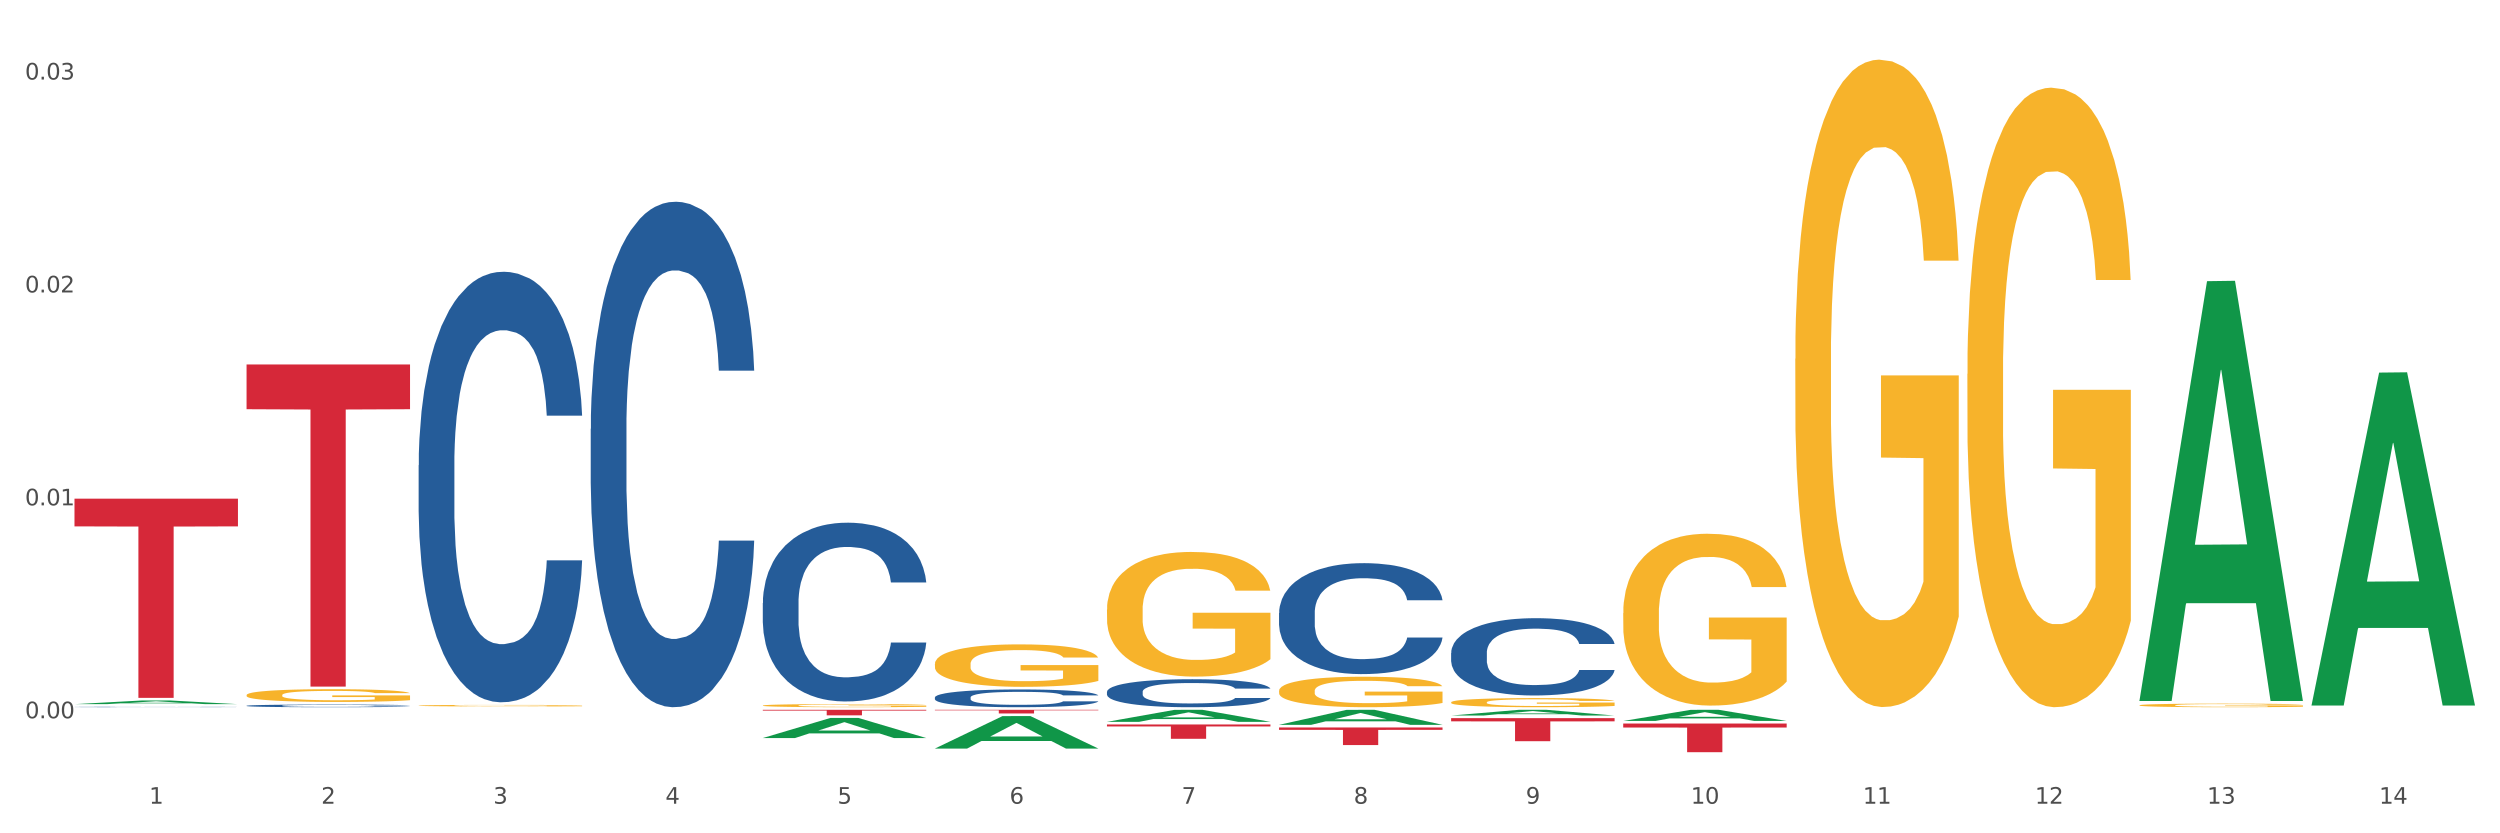
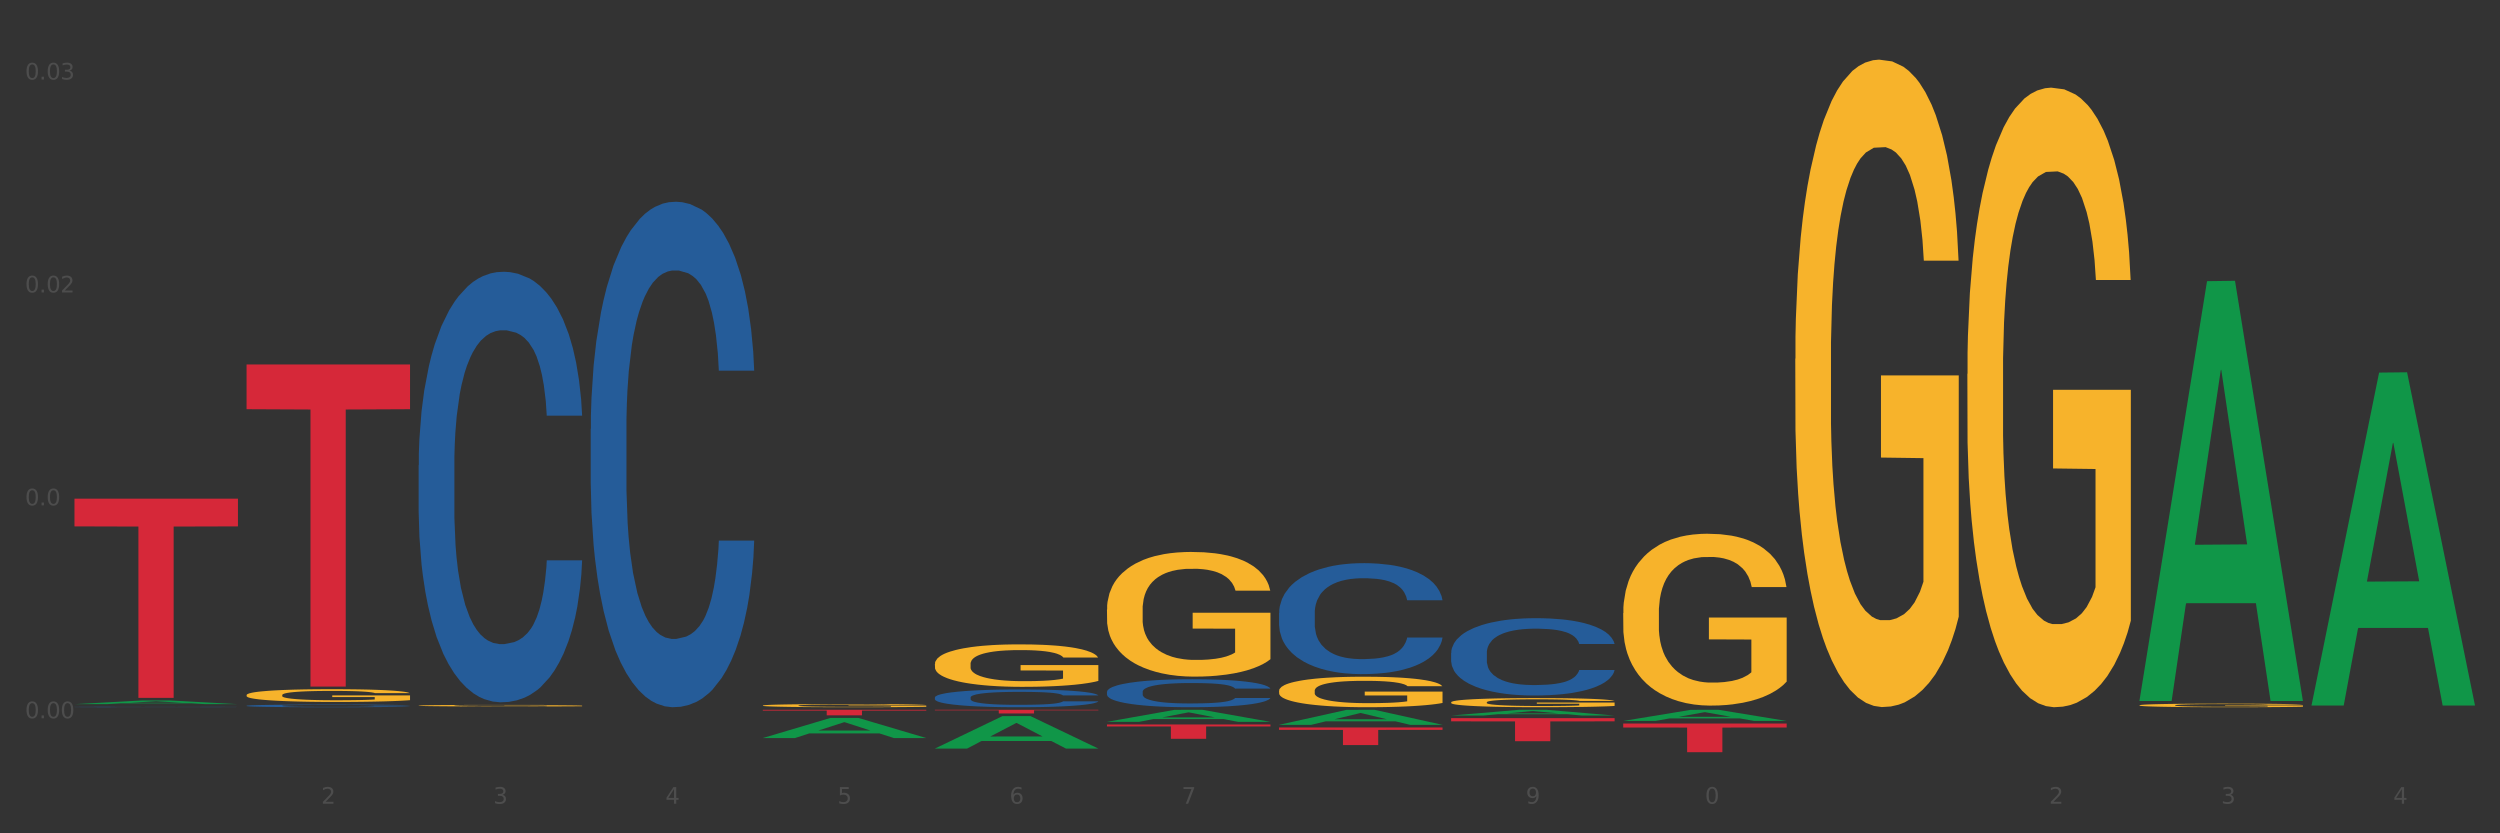
<svg xmlns="http://www.w3.org/2000/svg" xmlns:xlink="http://www.w3.org/1999/xlink" width="1080pt" height="360pt" viewBox="0 0 1080 360" version="1.1">
  <rect x="0" y="0" width="1080" height="360" fill="#333333" stroke="none" />
  <defs>
    <style type="text/css">*{stroke-linejoin: round; stroke-linecap: butt}</style>
  </defs>
  <g id="figure_1">
    <g id="patch_1">
-       <path d="M 0 360  L 1080 360  L 1080 0  L 0 0  z " style="fill: #ffffff; stroke: #ffffff; stroke-linejoin: miter" />
-     </g>
+       </g>
    <g id="axes_1">
      <g id="matplotlib.axis_1">
        <g id="xtick_1">
          <g id="text_1">
            <g style="fill: #4d4d4d" transform="translate(64.432 347.204) scale(0.096 -0.096)">
              <defs>
-                 <path id="DejaVuSans-31" d="M 794 531  L 1825 531  L 1825 4091  L 703 3866  L 703 4441  L 1819 4666  L 2450 4666  L 2450 531  L 3481 531  L 3481 0  L 794 0  L 794 531  z " transform="scale(0.016)" />
-               </defs>
+                 </defs>
              <use xlink:href="#DejaVuSans-31" />
            </g>
          </g>
        </g>
        <g id="xtick_2">
          <g id="text_2">
            <g style="fill: #4d4d4d" transform="translate(138.771 347.204) scale(0.096 -0.096)">
              <defs>
                <path id="DejaVuSans-32" d="M 1228 531  L 3431 531  L 3431 0  L 469 0  L 469 531  Q 828 903 1448 1529  Q 2069 2156 2228 2338  Q 2531 2678 2651 2914  Q 2772 3150 2772 3378  Q 2772 3750 2511 3984  Q 2250 4219 1831 4219  Q 1534 4219 1204 4116  Q 875 4013 500 3803  L 500 4441  Q 881 4594 1212 4672  Q 1544 4750 1819 4750  Q 2544 4750 2975 4387  Q 3406 4025 3406 3419  Q 3406 3131 3298 2873  Q 3191 2616 2906 2266  Q 2828 2175 2409 1742  Q 1991 1309 1228 531  z " transform="scale(0.016)" />
              </defs>
              <use xlink:href="#DejaVuSans-32" />
            </g>
          </g>
        </g>
        <g id="xtick_3">
          <g id="text_3">
            <g style="fill: #4d4d4d" transform="translate(213.109 347.204) scale(0.096 -0.096)">
              <defs>
                <path id="DejaVuSans-33" d="M 2597 2516  Q 3050 2419 3304 2112  Q 3559 1806 3559 1356  Q 3559 666 3084 287  Q 2609 -91 1734 -91  Q 1441 -91 1130 -33  Q 819 25 488 141  L 488 750  Q 750 597 1062 519  Q 1375 441 1716 441  Q 2309 441 2620 675  Q 2931 909 2931 1356  Q 2931 1769 2642 2001  Q 2353 2234 1838 2234  L 1294 2234  L 1294 2753  L 1863 2753  Q 2328 2753 2575 2939  Q 2822 3125 2822 3475  Q 2822 3834 2567 4026  Q 2313 4219 1838 4219  Q 1578 4219 1281 4162  Q 984 4106 628 3988  L 628 4550  Q 988 4650 1302 4700  Q 1616 4750 1894 4750  Q 2613 4750 3031 4423  Q 3450 4097 3450 3541  Q 3450 3153 3228 2886  Q 3006 2619 2597 2516  z " transform="scale(0.016)" />
              </defs>
              <use xlink:href="#DejaVuSans-33" />
            </g>
          </g>
        </g>
        <g id="xtick_4">
          <g id="text_4">
            <g style="fill: #4d4d4d" transform="translate(287.448 347.204) scale(0.096 -0.096)">
              <defs>
                <path id="DejaVuSans-34" d="M 2419 4116  L 825 1625  L 2419 1625  L 2419 4116  z M 2253 4666  L 3047 4666  L 3047 1625  L 3713 1625  L 3713 1100  L 3047 1100  L 3047 0  L 2419 0  L 2419 1100  L 313 1100  L 313 1709  L 2253 4666  z " transform="scale(0.016)" />
              </defs>
              <use xlink:href="#DejaVuSans-34" />
            </g>
          </g>
        </g>
        <g id="xtick_5">
          <g id="text_5">
            <g style="fill: #4d4d4d" transform="translate(361.787 347.204) scale(0.096 -0.096)">
              <defs>
                <path id="DejaVuSans-35" d="M 691 4666  L 3169 4666  L 3169 4134  L 1269 4134  L 1269 2991  Q 1406 3038 1543 3061  Q 1681 3084 1819 3084  Q 2600 3084 3056 2656  Q 3513 2228 3513 1497  Q 3513 744 3044 326  Q 2575 -91 1722 -91  Q 1428 -91 1123 -41  Q 819 9 494 109  L 494 744  Q 775 591 1075 516  Q 1375 441 1709 441  Q 2250 441 2565 725  Q 2881 1009 2881 1497  Q 2881 1984 2565 2268  Q 2250 2553 1709 2553  Q 1456 2553 1204 2497  Q 953 2441 691 2322  L 691 4666  z " transform="scale(0.016)" />
              </defs>
              <use xlink:href="#DejaVuSans-35" />
            </g>
          </g>
        </g>
        <g id="xtick_6">
          <g id="text_6">
            <g style="fill: #4d4d4d" transform="translate(436.125 347.204) scale(0.096 -0.096)">
              <defs>
                <path id="DejaVuSans-36" d="M 2113 2584  Q 1688 2584 1439 2293  Q 1191 2003 1191 1497  Q 1191 994 1439 701  Q 1688 409 2113 409  Q 2538 409 2786 701  Q 3034 994 3034 1497  Q 3034 2003 2786 2293  Q 2538 2584 2113 2584  z M 3366 4563  L 3366 3988  Q 3128 4100 2886 4159  Q 2644 4219 2406 4219  Q 1781 4219 1451 3797  Q 1122 3375 1075 2522  Q 1259 2794 1537 2939  Q 1816 3084 2150 3084  Q 2853 3084 3261 2657  Q 3669 2231 3669 1497  Q 3669 778 3244 343  Q 2819 -91 2113 -91  Q 1303 -91 875 529  Q 447 1150 447 2328  Q 447 3434 972 4092  Q 1497 4750 2381 4750  Q 2619 4750 2861 4703  Q 3103 4656 3366 4563  z " transform="scale(0.016)" />
              </defs>
              <use xlink:href="#DejaVuSans-36" />
            </g>
          </g>
        </g>
        <g id="xtick_7">
          <g id="text_7">
            <g style="fill: #4d4d4d" transform="translate(510.464 347.204) scale(0.096 -0.096)">
              <defs>
                <path id="DejaVuSans-37" d="M 525 4666  L 3525 4666  L 3525 4397  L 1831 0  L 1172 0  L 2766 4134  L 525 4134  L 525 4666  z " transform="scale(0.016)" />
              </defs>
              <use xlink:href="#DejaVuSans-37" />
            </g>
          </g>
        </g>
        <g id="xtick_8">
          <g id="text_8">
            <g style="fill: #4d4d4d" transform="translate(584.803 347.204) scale(0.096 -0.096)">
              <defs>
-                 <path id="DejaVuSans-38" d="M 2034 2216  Q 1584 2216 1326 1975  Q 1069 1734 1069 1313  Q 1069 891 1326 650  Q 1584 409 2034 409  Q 2484 409 2743 651  Q 3003 894 3003 1313  Q 3003 1734 2745 1975  Q 2488 2216 2034 2216  z M 1403 2484  Q 997 2584 770 2862  Q 544 3141 544 3541  Q 544 4100 942 4425  Q 1341 4750 2034 4750  Q 2731 4750 3128 4425  Q 3525 4100 3525 3541  Q 3525 3141 3298 2862  Q 3072 2584 2669 2484  Q 3125 2378 3379 2068  Q 3634 1759 3634 1313  Q 3634 634 3220 271  Q 2806 -91 2034 -91  Q 1263 -91 848 271  Q 434 634 434 1313  Q 434 1759 690 2068  Q 947 2378 1403 2484  z M 1172 3481  Q 1172 3119 1398 2916  Q 1625 2713 2034 2713  Q 2441 2713 2670 2916  Q 2900 3119 2900 3481  Q 2900 3844 2670 4047  Q 2441 4250 2034 4250  Q 1625 4250 1398 4047  Q 1172 3844 1172 3481  z " transform="scale(0.016)" />
-               </defs>
+                 </defs>
              <use xlink:href="#DejaVuSans-38" />
            </g>
          </g>
        </g>
        <g id="xtick_9">
          <g id="text_9">
            <g style="fill: #4d4d4d" transform="translate(659.142 347.204) scale(0.096 -0.096)">
              <defs>
                <path id="DejaVuSans-39" d="M 703 97  L 703 672  Q 941 559 1184 500  Q 1428 441 1663 441  Q 2288 441 2617 861  Q 2947 1281 2994 2138  Q 2813 1869 2534 1725  Q 2256 1581 1919 1581  Q 1219 1581 811 2004  Q 403 2428 403 3163  Q 403 3881 828 4315  Q 1253 4750 1959 4750  Q 2769 4750 3195 4129  Q 3622 3509 3622 2328  Q 3622 1225 3098 567  Q 2575 -91 1691 -91  Q 1453 -91 1209 -44  Q 966 3 703 97  z M 1959 2075  Q 2384 2075 2632 2365  Q 2881 2656 2881 3163  Q 2881 3666 2632 3958  Q 2384 4250 1959 4250  Q 1534 4250 1286 3958  Q 1038 3666 1038 3163  Q 1038 2656 1286 2365  Q 1534 2075 1959 2075  z " transform="scale(0.016)" />
              </defs>
              <use xlink:href="#DejaVuSans-39" />
            </g>
          </g>
        </g>
        <g id="xtick_10">
          <g id="text_10">
            <g style="fill: #4d4d4d" transform="translate(730.426 347.204) scale(0.096 -0.096)">
              <defs>
                <path id="DejaVuSans-30" d="M 2034 4250  Q 1547 4250 1301 3770  Q 1056 3291 1056 2328  Q 1056 1369 1301 889  Q 1547 409 2034 409  Q 2525 409 2770 889  Q 3016 1369 3016 2328  Q 3016 3291 2770 3770  Q 2525 4250 2034 4250  z M 2034 4750  Q 2819 4750 3233 4129  Q 3647 3509 3647 2328  Q 3647 1150 3233 529  Q 2819 -91 2034 -91  Q 1250 -91 836 529  Q 422 1150 422 2328  Q 422 3509 836 4129  Q 1250 4750 2034 4750  z " transform="scale(0.016)" />
              </defs>
              <use xlink:href="#DejaVuSans-31" />
              <use xlink:href="#DejaVuSans-30" transform="translate(63.623 0)" />
            </g>
          </g>
        </g>
        <g id="xtick_11">
          <g id="text_11">
            <g style="fill: #4d4d4d" transform="translate(804.765 347.204) scale(0.096 -0.096)">
              <use xlink:href="#DejaVuSans-31" />
              <use xlink:href="#DejaVuSans-31" transform="translate(63.623 0)" />
            </g>
          </g>
        </g>
        <g id="xtick_12">
          <g id="text_12">
            <g style="fill: #4d4d4d" transform="translate(879.104 347.204) scale(0.096 -0.096)">
              <use xlink:href="#DejaVuSans-31" />
              <use xlink:href="#DejaVuSans-32" transform="translate(63.623 0)" />
            </g>
          </g>
        </g>
        <g id="xtick_13">
          <g id="text_13">
            <g style="fill: #4d4d4d" transform="translate(953.442 347.204) scale(0.096 -0.096)">
              <use xlink:href="#DejaVuSans-31" />
              <use xlink:href="#DejaVuSans-33" transform="translate(63.623 0)" />
            </g>
          </g>
        </g>
        <g id="xtick_14">
          <g id="text_14">
            <g style="fill: #4d4d4d" transform="translate(1027.781 347.204) scale(0.096 -0.096)">
              <use xlink:href="#DejaVuSans-31" />
              <use xlink:href="#DejaVuSans-34" transform="translate(63.623 0)" />
            </g>
          </g>
        </g>
        <g id="xtick_15" />
        <g id="xtick_16" />
        <g id="xtick_17" />
        <g id="xtick_18" />
        <g id="xtick_19" />
        <g id="xtick_20" />
        <g id="xtick_21" />
        <g id="xtick_22" />
        <g id="xtick_23" />
        <g id="xtick_24" />
        <g id="xtick_25" />
        <g id="xtick_26" />
        <g id="xtick_27" />
      </g>
      <g id="matplotlib.axis_2">
        <g id="ytick_1">
          <g id="text_15">
            <g style="fill: #4d4d4d" transform="translate(10.8 310.292) scale(0.096 -0.096)">
              <defs>
                <path id="DejaVuSans-2e" d="M 684 794  L 1344 794  L 1344 0  L 684 0  L 684 794  z " transform="scale(0.016)" />
              </defs>
              <use xlink:href="#DejaVuSans-30" />
              <use xlink:href="#DejaVuSans-2e" transform="translate(63.623 0)" />
              <use xlink:href="#DejaVuSans-30" transform="translate(95.41 0)" />
              <use xlink:href="#DejaVuSans-30" transform="translate(159.033 0)" />
            </g>
          </g>
        </g>
        <g id="ytick_2">
          <g id="text_16">
            <g style="fill: #4d4d4d" transform="translate(10.8 218.316) scale(0.096 -0.096)">
              <use xlink:href="#DejaVuSans-30" />
              <use xlink:href="#DejaVuSans-2e" transform="translate(63.623 0)" />
              <use xlink:href="#DejaVuSans-30" transform="translate(95.41 0)" />
              <use xlink:href="#DejaVuSans-31" transform="translate(159.033 0)" />
            </g>
          </g>
        </g>
        <g id="ytick_3">
          <g id="text_17">
            <g style="fill: #4d4d4d" transform="translate(10.8 126.34) scale(0.096 -0.096)">
              <use xlink:href="#DejaVuSans-30" />
              <use xlink:href="#DejaVuSans-2e" transform="translate(63.623 0)" />
              <use xlink:href="#DejaVuSans-30" transform="translate(95.41 0)" />
              <use xlink:href="#DejaVuSans-32" transform="translate(159.033 0)" />
            </g>
          </g>
        </g>
        <g id="ytick_4">
          <g id="text_18">
            <g style="fill: #4d4d4d" transform="translate(10.8 34.364) scale(0.096 -0.096)">
              <use xlink:href="#DejaVuSans-30" />
              <use xlink:href="#DejaVuSans-2e" transform="translate(63.623 0)" />
              <use xlink:href="#DejaVuSans-30" transform="translate(95.41 0)" />
              <use xlink:href="#DejaVuSans-33" transform="translate(159.033 0)" />
            </g>
          </g>
        </g>
        <g id="ytick_5" />
        <g id="ytick_6" />
        <g id="ytick_7" />
      </g>
      <g id="PolyCollection_1">
        <path d="M 32.175 304.196  L 32.248 304.195  L 61.37 302.6  L 73.456 302.598  L 102.797 304.199  L 88.818 304.199  L 82.484 303.826  L 52.415 303.826  L 52.197 303.832  L 46.081 304.199  L 32.175 304.199  L 32.175 304.196  L 56.201 303.604  L 78.698 303.602  L 67.559 302.94  L 67.413 302.937  L 67.267 302.941  L 56.128 303.602  L 56.201 303.604  L 32.175 304.196  z " clip-path="url(#p09cb662740)" style="fill: #109648" />
        <path d="M 552.546 314.253  L 623.168 314.253  L 623.168 315.31  L 595.388 315.317  L 595.388 321.859  L 580.159 321.859  L 580.159 315.317  L 552.546 315.31  L 552.546 314.26  L 552.546 314.253  z " clip-path="url(#p09cb662740)" style="fill: #d62839" />
        <path d="M 478.207 312.961  L 548.829 312.961  L 548.829 313.823  L 521.049 313.829  L 521.049 319.166  L 505.82 319.166  L 505.82 313.829  L 478.207 313.823  L 478.207 312.967  L 478.207 312.961  z " clip-path="url(#p09cb662740)" style="fill: #d62839" />
        <path d="M 403.869 306.644  L 474.49 306.644  L 474.49 306.864  L 446.71 306.865  L 446.71 308.223  L 431.481 308.223  L 431.481 306.865  L 403.869 306.864  L 403.869 306.646  L 403.869 306.644  z " clip-path="url(#p09cb662740)" style="fill: #d62839" />
        <path d="M 329.53 306.644  L 400.152 306.644  L 400.152 306.975  L 372.371 306.977  L 372.371 309.02  L 357.143 309.02  L 357.143 306.977  L 329.53 306.975  L 329.53 306.647  L 329.53 306.644  z " clip-path="url(#p09cb662740)" style="fill: #d62839" />
        <path d="M 106.514 157.438  L 177.135 157.438  L 177.135 176.778  L 149.355 176.909  L 149.355 296.611  L 134.126 296.611  L 134.126 176.909  L 106.514 176.778  L 106.514 157.568  L 106.514 157.438  z " clip-path="url(#p09cb662740)" style="fill: #d62839" />
        <path d="M 32.175 215.438  L 102.797 215.438  L 102.797 227.394  L 75.017 227.475  L 75.017 301.475  L 59.788 301.475  L 59.788 227.475  L 32.175 227.394  L 32.175 215.518  L 32.175 215.438  z " clip-path="url(#p09cb662740)" style="fill: #d62839" />
        <path d="M 106.514 304.885  L 106.597 304.884  L 106.597 304.855  L 106.848 304.815  L 107.766 304.741  L 108.935 304.685  L 110.938 304.62  L 112.023 304.592  L 113.442 304.562  L 116.364 304.512  L 119.703 304.47  L 122.04 304.447  L 123.794 304.432  L 127.717 304.406  L 129.971 304.394  L 132.308 304.385  L 134.312 304.378  L 137.651 304.371  L 140.322 304.368  L 143.411 304.367  L 145.998 304.368  L 149.421 304.372  L 154.43 304.385  L 156.35 304.392  L 158.937 304.405  L 161.609 304.422  L 163.779 304.439  L 166.283 304.463  L 168.871 304.494  L 171.376 304.534  L 173.129 304.571  L 174.548 304.61  L 175.8 304.658  L 176.718 304.709  L 177.135 304.753  L 161.859 304.753  L 161.442 304.714  L 160.607 304.671  L 159.772 304.643  L 158.854 304.62  L 157.435 304.593  L 156.183 304.577  L 154.096 304.557  L 152.176 304.544  L 150.59 304.537  L 148.67 304.53  L 144.579 304.524  L 141.658 304.524  L 139.821 304.526  L 137.567 304.531  L 135.647 304.539  L 133.393 304.551  L 131.64 304.565  L 129.887 304.583  L 128.886 304.596  L 127.383 304.619  L 126.381 304.638  L 125.046 304.67  L 124.294 304.694  L 122.959 304.754  L 122.374 304.798  L 122.124 304.828  L 121.957 304.862  L 121.957 305.027  L 122.458 305.1  L 122.875 305.132  L 123.543 305.168  L 124.795 305.214  L 126.632 305.259  L 128.552 305.292  L 130.138 305.312  L 131.64 305.327  L 133.143 305.338  L 134.979 305.349  L 136.482 305.355  L 138.736 305.362  L 141.407 305.365  L 143.494 305.365  L 147.751 305.36  L 149.671 305.354  L 151.508 305.347  L 153.511 305.335  L 155.097 305.323  L 156.016 305.313  L 157.518 305.293  L 158.687 305.272  L 159.689 305.248  L 160.357 305.227  L 161.108 305.195  L 161.692 305.159  L 161.859 305.14  L 177.135 305.14  L 176.802 305.178  L 176.217 305.215  L 175.049 305.265  L 174.13 305.293  L 172.711 305.328  L 171.209 305.357  L 169.122 305.39  L 167.202 305.414  L 165.198 305.435  L 163.028 305.454  L 159.104 305.481  L 157.685 305.488  L 154.68 305.501  L 152.343 305.508  L 148.92 305.516  L 145.414 305.52  L 141.741 305.521  L 138.486 305.519  L 134.896 305.512  L 132.642 305.506  L 130.138 305.497  L 127.216 305.482  L 124.461 305.464  L 121.874 305.443  L 119.453 305.419  L 117.199 305.391  L 114.277 305.346  L 112.107 305.302  L 110.521 305.261  L 109.435 305.226  L 108.35 305.181  L 107.766 305.151  L 106.848 305.077  L 106.514 305.009  L 106.514 304.885  z " clip-path="url(#p09cb662740)" style="fill: #255c99" />
        <path d="M 924.24 304.685  L 924.323 304.684  L 924.323 304.633  L 924.49 304.589  L 925.323 304.482  L 926.574 304.395  L 927.491 304.348  L 928.408 304.309  L 929.492 304.271  L 930.826 304.231  L 933.244 304.173  L 934.745 304.143  L 936.58 304.112  L 939.915 304.067  L 942.333 304.041  L 944.834 304.02  L 948.92 303.995  L 951.588 303.983  L 954.423 303.975  L 957.841 303.969  L 960.426 303.968  L 966.096 303.972  L 970.932 303.985  L 973.266 303.995  L 976.268 304.012  L 977.852 304.023  L 980.437 304.046  L 983.105 304.075  L 984.939 304.101  L 987.691 304.149  L 989.775 304.197  L 991.693 304.257  L 992.693 304.298  L 993.444 304.336  L 994.111 304.38  L 994.778 304.45  L 979.77 304.45  L 979.186 304.4  L 978.269 304.353  L 976.935 304.308  L 975.768 304.28  L 973.766 304.244  L 971.932 304.221  L 970.014 304.204  L 967.68 304.19  L 965.845 304.183  L 963.261 304.177  L 958.175 304.179  L 954.756 304.19  L 952.422 304.204  L 950.921 304.217  L 949.587 304.231  L 948.086 304.251  L 946.335 304.281  L 945.084 304.308  L 943.834 304.342  L 942.833 304.376  L 941.916 304.416  L 941.165 304.458  L 940.582 304.502  L 940.081 304.556  L 939.665 304.646  L 939.665 304.84  L 939.831 304.884  L 940.248 304.942  L 940.749 304.986  L 941.582 305.039  L 942.333 305.074  L 943.75 305.125  L 945.334 305.168  L 946.585 305.195  L 947.836 305.217  L 950.004 305.248  L 952.422 305.274  L 954.506 305.29  L 957.341 305.304  L 959.259 305.309  L 960.926 305.312  L 965.012 305.312  L 967.93 305.308  L 971.182 305.298  L 973.683 305.285  L 975.768 305.27  L 978.102 305.244  L 979.603 305.22  L 979.603 304.924  L 961.26 304.922  L 961.26 304.725  L 994.861 304.725  L 994.861 305.304  L 993.444 305.334  L 991.86 305.361  L 990.192 305.385  L 987.691 305.414  L 984.689 305.443  L 982.021 305.463  L 979.186 305.48  L 975.851 305.495  L 971.515 305.509  L 968.847 305.515  L 965.512 305.519  L 961.593 305.521  L 958.175 305.518  L 954.84 305.511  L 951.338 305.498  L 947.919 305.48  L 945.334 305.461  L 942.75 305.439  L 939.998 305.409  L 937.83 305.38  L 936.163 305.355  L 934.328 305.322  L 932.327 305.28  L 930.826 305.241  L 929.492 305.202  L 928.075 305.151  L 927.074 305.107  L 926.074 305.051  L 925.49 305.01  L 924.823 304.946  L 924.323 304.857  L 924.24 304.685  z " clip-path="url(#p09cb662740)" style="fill: #f7b32b" />
        <path d="M 849.901 161.547  L 849.984 161.302  L 849.984 152.503  L 850.151 144.925  L 850.985 126.592  L 852.235 111.437  L 853.153 103.371  L 854.07 96.771  L 855.154 90.171  L 856.488 83.327  L 858.906 73.305  L 860.407 68.172  L 862.241 62.794  L 865.576 54.972  L 867.994 50.572  L 870.495 46.906  L 874.581 42.506  L 877.249 40.55  L 880.084 39.084  L 883.502 38.106  L 886.087 37.861  L 891.757 38.595  L 896.593 40.795  L 898.927 42.506  L 901.929 45.439  L 903.513 47.394  L 906.098 51.305  L 908.766 56.439  L 910.601 60.839  L 913.352 69.149  L 915.436 77.46  L 917.354 87.727  L 918.355 94.815  L 919.105 101.415  L 919.772 108.993  L 920.439 120.97  L 905.431 120.97  L 904.847 112.415  L 903.93 104.348  L 902.596 96.526  L 901.429 91.638  L 899.428 85.527  L 897.593 81.616  L 895.676 78.682  L 893.341 76.238  L 891.507 75.016  L 888.922 74.038  L 883.836 74.283  L 880.417 76.238  L 878.083 78.682  L 876.582 80.882  L 875.248 83.327  L 873.747 86.749  L 871.996 91.882  L 870.745 96.526  L 869.495 102.393  L 868.494 108.259  L 867.577 115.104  L 866.827 122.437  L 866.243 130.014  L 865.743 139.303  L 865.326 154.703  L 865.326 188.191  L 865.493 195.768  L 865.91 205.79  L 866.41 213.368  L 867.244 222.412  L 867.994 228.523  L 869.411 237.323  L 870.996 244.656  L 872.246 249.3  L 873.497 253.211  L 875.665 258.589  L 878.083 262.989  L 880.167 265.677  L 883.002 268.122  L 884.92 269.1  L 886.587 269.588  L 890.673 269.588  L 893.591 268.855  L 896.843 267.144  L 899.344 264.944  L 901.429 262.255  L 903.763 257.855  L 905.264 253.7  L 905.264 202.612  L 886.921 202.368  L 886.921 168.391  L 920.523 168.391  L 920.523 268.122  L 919.105 273.255  L 917.521 277.899  L 915.853 282.055  L 913.352 287.188  L 910.35 292.077  L 907.682 295.499  L 904.847 298.432  L 901.512 301.121  L 897.177 303.565  L 894.508 304.543  L 891.173 305.276  L 887.254 305.521  L 883.836 305.032  L 880.501 303.81  L 876.999 301.61  L 873.58 298.432  L 870.996 295.254  L 868.411 291.343  L 865.659 286.21  L 863.492 281.321  L 861.824 276.922  L 859.99 271.299  L 857.989 263.966  L 856.488 257.367  L 855.154 250.522  L 853.736 241.723  L 852.736 234.145  L 851.735 224.612  L 851.151 217.523  L 850.484 206.523  L 849.984 191.124  L 849.901 161.547  z " clip-path="url(#p09cb662740)" style="fill: #f7b32b" />
        <path d="M 775.562 155.007  L 775.645 154.751  L 775.645 145.556  L 775.812 137.637  L 776.646 118.48  L 777.897 102.644  L 778.814 94.214  L 779.731 87.318  L 780.815 80.421  L 782.149 73.269  L 784.567 62.797  L 786.068 57.433  L 787.902 51.813  L 791.237 43.64  L 793.655 39.042  L 796.157 35.21  L 800.242 30.613  L 802.91 28.569  L 805.745 27.037  L 809.164 26.015  L 811.748 25.759  L 817.418 26.526  L 822.254 28.825  L 824.589 30.613  L 827.59 33.678  L 829.175 35.721  L 831.759 39.808  L 834.427 45.172  L 836.262 49.77  L 839.013 58.454  L 841.098 67.139  L 843.015 77.867  L 844.016 85.274  L 844.766 92.171  L 845.433 100.089  L 846.1 112.605  L 831.092 112.605  L 830.509 103.665  L 829.592 95.236  L 828.257 87.062  L 827.09 81.954  L 825.089 75.568  L 823.255 71.481  L 821.337 68.416  L 819.002 65.862  L 817.168 64.585  L 814.583 63.563  L 809.497 63.818  L 806.079 65.862  L 803.744 68.416  L 802.243 70.715  L 800.909 73.269  L 799.408 76.845  L 797.657 82.209  L 796.407 87.062  L 795.156 93.193  L 794.156 99.323  L 793.238 106.475  L 792.488 114.138  L 791.904 122.056  L 791.404 131.763  L 790.987 147.855  L 790.987 182.848  L 791.154 190.767  L 791.571 201.239  L 792.071 209.158  L 792.905 218.608  L 793.655 224.994  L 795.073 234.19  L 796.657 241.852  L 797.908 246.706  L 799.158 250.793  L 801.326 256.412  L 803.744 261.01  L 805.829 263.819  L 808.663 266.374  L 810.581 267.395  L 812.249 267.906  L 816.334 267.906  L 819.253 267.14  L 822.504 265.352  L 825.006 263.053  L 827.09 260.243  L 829.425 255.646  L 830.926 251.303  L 830.926 197.919  L 812.582 197.663  L 812.582 162.159  L 846.184 162.159  L 846.184 266.374  L 844.766 271.738  L 843.182 276.591  L 841.515 280.933  L 839.013 286.297  L 836.012 291.406  L 833.344 294.982  L 830.509 298.047  L 827.174 300.857  L 822.838 303.411  L 820.17 304.433  L 816.835 305.199  L 812.916 305.454  L 809.497 304.943  L 806.162 303.666  L 802.66 301.367  L 799.242 298.047  L 796.657 294.726  L 794.072 290.639  L 791.321 285.275  L 789.153 280.167  L 787.485 275.569  L 785.651 269.694  L 783.65 262.031  L 782.149 255.135  L 780.815 247.983  L 779.398 238.787  L 778.397 230.869  L 777.396 220.907  L 776.813 213.5  L 776.146 202.006  L 775.645 185.914  L 775.562 155.007  z " clip-path="url(#p09cb662740)" style="fill: #f7b32b" />
        <path d="M 701.223 264.883  L 701.307 264.815  L 701.307 262.374  L 701.474 260.272  L 702.307 255.187  L 703.558 250.983  L 704.475 248.745  L 705.392 246.914  L 706.476 245.083  L 707.81 243.185  L 710.228 240.405  L 711.729 238.981  L 713.563 237.489  L 716.899 235.319  L 719.317 234.099  L 721.818 233.082  L 725.903 231.861  L 728.572 231.319  L 731.406 230.912  L 734.825 230.64  L 737.41 230.573  L 743.08 230.776  L 747.915 231.386  L 750.25 231.861  L 753.252 232.675  L 754.836 233.217  L 757.421 234.302  L 760.089 235.726  L 761.923 236.947  L 764.675 239.252  L 766.759 241.557  L 768.677 244.405  L 769.677 246.372  L 770.428 248.203  L 771.095 250.305  L 771.762 253.627  L 756.754 253.627  L 756.17 251.254  L 755.253 249.016  L 753.919 246.846  L 752.751 245.49  L 750.75 243.795  L 748.916 242.71  L 746.998 241.896  L 744.664 241.218  L 742.829 240.879  L 740.245 240.608  L 735.159 240.676  L 731.74 241.218  L 729.405 241.896  L 727.905 242.507  L 726.571 243.185  L 725.07 244.134  L 723.319 245.558  L 722.068 246.846  L 720.817 248.474  L 719.817 250.101  L 718.9 252  L 718.149 254.034  L 717.566 256.136  L 717.065 258.713  L 716.648 262.984  L 716.648 272.274  L 716.815 274.376  L 717.232 277.156  L 717.732 279.258  L 718.566 281.767  L 719.317 283.462  L 720.734 285.903  L 722.318 287.937  L 723.569 289.226  L 724.82 290.311  L 726.987 291.802  L 729.405 293.023  L 731.49 293.769  L 734.325 294.447  L 736.242 294.718  L 737.91 294.854  L 741.996 294.854  L 744.914 294.65  L 748.166 294.176  L 750.667 293.565  L 752.751 292.82  L 755.086 291.599  L 756.587 290.446  L 756.587 276.275  L 738.244 276.207  L 738.244 266.782  L 771.845 266.782  L 771.845 294.447  L 770.428 295.871  L 768.844 297.159  L 767.176 298.312  L 764.675 299.736  L 761.673 301.092  L 759.005 302.041  L 756.17 302.855  L 752.835 303.601  L 748.499 304.279  L 745.831 304.55  L 742.496 304.754  L 738.577 304.821  L 735.159 304.686  L 731.823 304.347  L 728.321 303.737  L 724.903 302.855  L 722.318 301.974  L 719.733 300.889  L 716.982 299.465  L 714.814 298.109  L 713.147 296.888  L 711.312 295.328  L 709.311 293.294  L 707.81 291.463  L 706.476 289.565  L 705.059 287.124  L 704.058 285.022  L 703.058 282.377  L 702.474 280.411  L 701.807 277.36  L 701.307 273.088  L 701.223 264.883  z " clip-path="url(#p09cb662740)" style="fill: #f7b32b" />
        <path d="M 626.885 303.398  L 626.968 303.395  L 626.968 303.265  L 627.135 303.153  L 627.969 302.883  L 629.219 302.66  L 630.136 302.541  L 631.054 302.443  L 632.138 302.346  L 633.472 302.245  L 635.89 302.098  L 637.39 302.022  L 639.225 301.943  L 642.56 301.827  L 644.978 301.762  L 647.479 301.708  L 651.565 301.644  L 654.233 301.615  L 657.068 301.593  L 660.486 301.579  L 663.071 301.575  L 668.741 301.586  L 673.577 301.618  L 675.911 301.644  L 678.913 301.687  L 680.497 301.716  L 683.082 301.773  L 685.75 301.849  L 687.584 301.914  L 690.336 302.036  L 692.42 302.159  L 694.338 302.31  L 695.339 302.415  L 696.089 302.512  L 696.756 302.624  L 697.423 302.8  L 682.415 302.8  L 681.831 302.674  L 680.914 302.555  L 679.58 302.44  L 678.413 302.368  L 676.412 302.278  L 674.577 302.22  L 672.66 302.177  L 670.325 302.141  L 668.491 302.123  L 665.906 302.108  L 660.82 302.112  L 657.401 302.141  L 655.067 302.177  L 653.566 302.209  L 652.232 302.245  L 650.731 302.296  L 648.98 302.371  L 647.729 302.44  L 646.479 302.526  L 645.478 302.613  L 644.561 302.714  L 643.811 302.822  L 643.227 302.934  L 642.727 303.07  L 642.31 303.297  L 642.31 303.791  L 642.476 303.903  L 642.893 304.051  L 643.394 304.162  L 644.227 304.296  L 644.978 304.386  L 646.395 304.515  L 647.979 304.624  L 649.23 304.692  L 650.481 304.75  L 652.649 304.829  L 655.067 304.894  L 657.151 304.933  L 659.986 304.969  L 661.904 304.984  L 663.571 304.991  L 667.657 304.991  L 670.575 304.98  L 673.827 304.955  L 676.328 304.923  L 678.413 304.883  L 680.747 304.818  L 682.248 304.757  L 682.248 304.004  L 663.905 304  L 663.905 303.499  L 697.506 303.499  L 697.506 304.969  L 696.089 305.045  L 694.505 305.114  L 692.837 305.175  L 690.336 305.251  L 687.334 305.323  L 684.666 305.373  L 681.831 305.416  L 678.496 305.456  L 674.16 305.492  L 671.492 305.506  L 668.157 305.517  L 664.238 305.521  L 660.82 305.514  L 657.485 305.496  L 653.983 305.463  L 650.564 305.416  L 647.979 305.369  L 645.395 305.312  L 642.643 305.236  L 640.475 305.164  L 638.808 305.099  L 636.974 305.016  L 634.972 304.908  L 633.472 304.811  L 632.138 304.71  L 630.72 304.58  L 629.72 304.469  L 628.719 304.328  L 628.135 304.224  L 627.468 304.061  L 626.968 303.834  L 626.885 303.398  z " clip-path="url(#p09cb662740)" style="fill: #f7b32b" />
        <path d="M 552.546 298.431  L 552.629 298.419  L 552.629 297.986  L 552.796 297.612  L 553.63 296.71  L 554.881 295.963  L 555.798 295.566  L 556.715 295.241  L 557.799 294.916  L 559.133 294.579  L 561.551 294.086  L 563.052 293.833  L 564.886 293.568  L 568.221 293.183  L 570.639 292.966  L 573.141 292.786  L 577.226 292.569  L 579.894 292.473  L 582.729 292.4  L 586.148 292.352  L 588.732 292.34  L 594.402 292.376  L 599.238 292.485  L 601.573 292.569  L 604.574 292.713  L 606.158 292.81  L 608.743 293.002  L 611.411 293.255  L 613.246 293.472  L 615.997 293.881  L 618.082 294.29  L 619.999 294.796  L 621 295.145  L 621.75 295.47  L 622.417 295.843  L 623.084 296.433  L 608.076 296.433  L 607.493 296.011  L 606.575 295.614  L 605.241 295.229  L 604.074 294.988  L 602.073 294.687  L 600.239 294.495  L 598.321 294.35  L 595.986 294.23  L 594.152 294.17  L 591.567 294.122  L 586.481 294.134  L 583.063 294.23  L 580.728 294.35  L 579.227 294.459  L 577.893 294.579  L 576.392 294.748  L 574.641 295  L 573.391 295.229  L 572.14 295.518  L 571.139 295.807  L 570.222 296.144  L 569.472 296.505  L 568.888 296.878  L 568.388 297.336  L 567.971 298.094  L 567.971 299.743  L 568.138 300.116  L 568.555 300.61  L 569.055 300.983  L 569.889 301.428  L 570.639 301.729  L 572.057 302.162  L 573.641 302.524  L 574.891 302.752  L 576.142 302.945  L 578.31 303.21  L 580.728 303.426  L 582.812 303.559  L 585.647 303.679  L 587.565 303.727  L 589.233 303.751  L 593.318 303.751  L 596.236 303.715  L 599.488 303.631  L 601.99 303.523  L 604.074 303.39  L 606.409 303.174  L 607.909 302.969  L 607.909 300.453  L 589.566 300.441  L 589.566 298.768  L 623.168 298.768  L 623.168 303.679  L 621.75 303.932  L 620.166 304.161  L 618.499 304.365  L 615.997 304.618  L 612.996 304.859  L 610.327 305.027  L 607.493 305.172  L 604.157 305.304  L 599.822 305.424  L 597.154 305.473  L 593.818 305.509  L 589.9 305.521  L 586.481 305.497  L 583.146 305.437  L 579.644 305.328  L 576.226 305.172  L 573.641 305.015  L 571.056 304.823  L 568.305 304.57  L 566.137 304.329  L 564.469 304.112  L 562.635 303.836  L 560.634 303.474  L 559.133 303.149  L 557.799 302.812  L 556.381 302.379  L 555.381 302.006  L 554.38 301.537  L 553.797 301.187  L 553.13 300.646  L 552.629 299.887  L 552.546 298.431  z " clip-path="url(#p09cb662740)" style="fill: #f7b32b" />
        <path d="M 478.207 263.33  L 478.291 263.281  L 478.291 261.51  L 478.457 259.985  L 479.291 256.295  L 480.542 253.245  L 481.459 251.622  L 482.376 250.294  L 483.46 248.965  L 484.794 247.588  L 487.212 245.571  L 488.713 244.538  L 490.547 243.456  L 493.882 241.882  L 496.3 240.996  L 498.802 240.258  L 502.887 239.373  L 505.555 238.979  L 508.39 238.684  L 511.809 238.487  L 514.394 238.438  L 520.063 238.586  L 524.899 239.028  L 527.234 239.373  L 530.236 239.963  L 531.82 240.357  L 534.405 241.144  L 537.073 242.177  L 538.907 243.062  L 541.658 244.735  L 543.743 246.407  L 545.661 248.473  L 546.661 249.9  L 547.412 251.228  L 548.079 252.753  L 548.746 255.164  L 533.737 255.164  L 533.154 253.442  L 532.237 251.819  L 530.903 250.244  L 529.735 249.261  L 527.734 248.031  L 525.9 247.244  L 523.982 246.653  L 521.648 246.161  L 519.813 245.915  L 517.228 245.719  L 512.142 245.768  L 508.724 246.161  L 506.389 246.653  L 504.888 247.096  L 503.554 247.588  L 502.054 248.277  L 500.303 249.31  L 499.052 250.244  L 497.801 251.425  L 496.801 252.606  L 495.884 253.983  L 495.133 255.459  L 494.549 256.984  L 494.049 258.853  L 493.632 261.952  L 493.632 268.692  L 493.799 270.217  L 494.216 272.234  L 494.716 273.759  L 495.55 275.579  L 496.3 276.809  L 497.718 278.58  L 499.302 280.055  L 500.553 280.99  L 501.803 281.777  L 503.971 282.859  L 506.389 283.745  L 508.474 284.286  L 511.309 284.778  L 513.226 284.975  L 514.894 285.073  L 518.979 285.073  L 521.898 284.925  L 525.149 284.581  L 527.651 284.138  L 529.735 283.597  L 532.07 282.712  L 533.571 281.875  L 533.571 271.594  L 515.227 271.545  L 515.227 264.707  L 548.829 264.707  L 548.829 284.778  L 547.412 285.811  L 545.827 286.746  L 544.16 287.582  L 541.658 288.615  L 538.657 289.599  L 535.989 290.287  L 533.154 290.878  L 529.819 291.419  L 525.483 291.911  L 522.815 292.108  L 519.48 292.255  L 515.561 292.304  L 512.142 292.206  L 508.807 291.96  L 505.305 291.517  L 501.887 290.878  L 499.302 290.238  L 496.717 289.451  L 493.966 288.418  L 491.798 287.434  L 490.13 286.549  L 488.296 285.417  L 486.295 283.942  L 484.794 282.613  L 483.46 281.236  L 482.043 279.465  L 481.042 277.94  L 480.042 276.022  L 479.458 274.595  L 478.791 272.381  L 478.291 269.282  L 478.207 263.33  z " clip-path="url(#p09cb662740)" style="fill: #f7b32b" />
        <path d="M 403.869 286.848  L 403.952 286.831  L 403.952 286.228  L 404.119 285.708  L 404.952 284.452  L 406.203 283.413  L 407.12 282.86  L 408.037 282.407  L 409.121 281.955  L 410.455 281.486  L 412.873 280.798  L 414.374 280.447  L 416.209 280.078  L 419.544 279.542  L 421.962 279.24  L 424.463 278.989  L 428.549 278.687  L 431.217 278.553  L 434.052 278.452  L 437.47 278.385  L 440.055 278.369  L 445.725 278.419  L 450.561 278.57  L 452.895 278.687  L 455.897 278.888  L 457.481 279.022  L 460.066 279.29  L 462.734 279.642  L 464.568 279.944  L 467.32 280.514  L 469.404 281.083  L 471.322 281.787  L 472.322 282.273  L 473.073 282.726  L 473.74 283.245  L 474.407 284.066  L 459.399 284.066  L 458.815 283.48  L 457.898 282.927  L 456.564 282.39  L 455.397 282.055  L 453.396 281.636  L 451.561 281.368  L 449.643 281.167  L 447.309 281  L 445.475 280.916  L 442.89 280.849  L 437.804 280.866  L 434.385 281  L 432.051 281.167  L 430.55 281.318  L 429.216 281.486  L 427.715 281.72  L 425.964 282.072  L 424.713 282.39  L 423.463 282.793  L 422.462 283.195  L 421.545 283.664  L 420.794 284.167  L 420.211 284.686  L 419.711 285.323  L 419.294 286.379  L 419.294 288.675  L 419.46 289.194  L 419.877 289.881  L 420.378 290.401  L 421.211 291.021  L 421.962 291.44  L 423.379 292.043  L 424.963 292.545  L 426.214 292.864  L 427.465 293.132  L 429.633 293.501  L 432.051 293.802  L 434.135 293.987  L 436.97 294.154  L 438.888 294.221  L 440.555 294.255  L 444.641 294.255  L 447.559 294.204  L 450.811 294.087  L 453.312 293.936  L 455.397 293.752  L 457.731 293.45  L 459.232 293.166  L 459.232 289.663  L 440.889 289.646  L 440.889 287.317  L 474.49 287.317  L 474.49 294.154  L 473.073 294.506  L 471.489 294.825  L 469.821 295.109  L 467.32 295.461  L 464.318 295.796  L 461.65 296.031  L 458.815 296.232  L 455.48 296.416  L 451.144 296.584  L 448.476 296.651  L 445.141 296.701  L 441.222 296.718  L 437.804 296.685  L 434.469 296.601  L 430.967 296.45  L 427.548 296.232  L 424.963 296.014  L 422.379 295.746  L 419.627 295.394  L 417.459 295.059  L 415.792 294.757  L 413.957 294.372  L 411.956 293.869  L 410.455 293.417  L 409.121 292.948  L 407.704 292.344  L 406.703 291.825  L 405.703 291.171  L 405.119 290.685  L 404.452 289.931  L 403.952 288.876  L 403.869 286.848  z " clip-path="url(#p09cb662740)" style="fill: #f7b32b" />
        <path d="M 329.53 304.791  L 329.613 304.79  L 329.613 304.745  L 329.78 304.706  L 330.614 304.614  L 331.864 304.537  L 332.782 304.496  L 333.699 304.462  L 334.783 304.429  L 336.117 304.394  L 338.535 304.343  L 340.036 304.317  L 341.87 304.29  L 345.205 304.25  L 347.623 304.228  L 350.124 304.209  L 354.21 304.187  L 356.878 304.177  L 359.713 304.17  L 363.131 304.165  L 365.716 304.164  L 371.386 304.167  L 376.222 304.178  L 378.557 304.187  L 381.558 304.202  L 383.142 304.212  L 385.727 304.232  L 388.395 304.258  L 390.23 304.28  L 392.981 304.322  L 395.066 304.364  L 396.983 304.416  L 397.984 304.452  L 398.734 304.486  L 399.401 304.524  L 400.068 304.585  L 385.06 304.585  L 384.476 304.542  L 383.559 304.501  L 382.225 304.461  L 381.058 304.436  L 379.057 304.405  L 377.222 304.385  L 375.305 304.371  L 372.97 304.358  L 371.136 304.352  L 368.551 304.347  L 363.465 304.348  L 360.046 304.358  L 357.712 304.371  L 356.211 304.382  L 354.877 304.394  L 353.376 304.411  L 351.625 304.438  L 350.375 304.461  L 349.124 304.491  L 348.123 304.521  L 347.206 304.555  L 346.456 304.592  L 345.872 304.631  L 345.372 304.678  L 344.955 304.756  L 344.955 304.926  L 345.122 304.964  L 345.539 305.015  L 346.039 305.054  L 346.873 305.099  L 347.623 305.13  L 349.04 305.175  L 350.625 305.212  L 351.875 305.236  L 353.126 305.256  L 355.294 305.283  L 357.712 305.305  L 359.796 305.319  L 362.631 305.331  L 364.549 305.336  L 366.216 305.339  L 370.302 305.339  L 373.22 305.335  L 376.472 305.326  L 378.973 305.315  L 381.058 305.301  L 383.392 305.279  L 384.893 305.258  L 384.893 304.999  L 366.55 304.998  L 366.55 304.825  L 400.152 304.825  L 400.152 305.331  L 398.734 305.357  L 397.15 305.381  L 395.482 305.402  L 392.981 305.428  L 389.979 305.453  L 387.311 305.47  L 384.476 305.485  L 381.141 305.498  L 376.806 305.511  L 374.137 305.516  L 370.802 305.52  L 366.884 305.521  L 363.465 305.518  L 360.13 305.512  L 356.628 305.501  L 353.209 305.485  L 350.625 305.469  L 348.04 305.449  L 345.288 305.423  L 343.121 305.398  L 341.453 305.376  L 339.619 305.347  L 337.618 305.31  L 336.117 305.277  L 334.783 305.242  L 333.365 305.197  L 332.365 305.159  L 331.364 305.111  L 330.781 305.075  L 330.113 305.019  L 329.613 304.941  L 329.53 304.791  z " clip-path="url(#p09cb662740)" style="fill: #f7b32b" />
        <path d="M 180.852 304.829  L 180.936 304.829  L 180.936 304.807  L 181.103 304.788  L 181.936 304.742  L 183.187 304.704  L 184.104 304.684  L 185.021 304.667  L 186.105 304.651  L 187.439 304.633  L 189.857 304.608  L 191.358 304.595  L 193.192 304.582  L 196.528 304.562  L 198.946 304.551  L 201.447 304.542  L 205.533 304.531  L 208.201 304.526  L 211.036 304.523  L 214.454 304.52  L 217.039 304.52  L 222.709 304.521  L 227.545 304.527  L 229.879 304.531  L 232.881 304.539  L 234.465 304.543  L 237.05 304.553  L 239.718 304.566  L 241.552 304.577  L 244.304 304.598  L 246.388 304.619  L 248.306 304.644  L 249.306 304.662  L 250.057 304.679  L 250.724 304.698  L 251.391 304.728  L 236.383 304.728  L 235.799 304.706  L 234.882 304.686  L 233.548 304.666  L 232.38 304.654  L 230.379 304.639  L 228.545 304.629  L 226.627 304.622  L 224.293 304.616  L 222.458 304.613  L 219.874 304.61  L 214.788 304.611  L 211.369 304.616  L 209.034 304.622  L 207.534 304.627  L 206.2 304.633  L 204.699 304.642  L 202.948 304.655  L 201.697 304.666  L 200.446 304.681  L 199.446 304.696  L 198.529 304.713  L 197.778 304.731  L 197.195 304.75  L 196.694 304.774  L 196.277 304.812  L 196.277 304.896  L 196.444 304.915  L 196.861 304.94  L 197.361 304.959  L 198.195 304.982  L 198.946 304.997  L 200.363 305.019  L 201.947 305.037  L 203.198 305.049  L 204.449 305.059  L 206.616 305.072  L 209.034 305.083  L 211.119 305.09  L 213.954 305.096  L 215.871 305.099  L 217.539 305.1  L 221.625 305.1  L 224.543 305.098  L 227.795 305.094  L 230.296 305.088  L 232.38 305.081  L 234.715 305.07  L 236.216 305.06  L 236.216 304.932  L 217.873 304.932  L 217.873 304.846  L 251.474 304.846  L 251.474 305.096  L 250.057 305.109  L 248.473 305.121  L 246.805 305.131  L 244.304 305.144  L 241.302 305.156  L 238.634 305.165  L 235.799 305.172  L 232.464 305.179  L 228.128 305.185  L 225.46 305.187  L 222.125 305.189  L 218.206 305.19  L 214.788 305.189  L 211.452 305.186  L 207.951 305.18  L 204.532 305.172  L 201.947 305.164  L 199.362 305.154  L 196.611 305.141  L 194.443 305.129  L 192.776 305.118  L 190.941 305.104  L 188.94 305.086  L 187.439 305.069  L 186.105 305.052  L 184.688 305.03  L 183.687 305.011  L 182.687 304.987  L 182.103 304.969  L 181.436 304.942  L 180.936 304.903  L 180.852 304.829  z " clip-path="url(#p09cb662740)" style="fill: #f7b32b" />
        <path d="M 106.514 300.28  L 106.597 300.275  L 106.597 300.094  L 106.764 299.938  L 107.598 299.56  L 108.848 299.249  L 109.765 299.082  L 110.683 298.947  L 111.767 298.811  L 113.101 298.67  L 115.519 298.464  L 117.019 298.358  L 118.854 298.247  L 122.189 298.086  L 124.607 297.996  L 127.108 297.92  L 131.194 297.83  L 133.862 297.789  L 136.697 297.759  L 140.115 297.739  L 142.7 297.734  L 148.37 297.749  L 153.206 297.794  L 155.54 297.83  L 158.542 297.89  L 160.126 297.93  L 162.711 298.011  L 165.379 298.116  L 167.213 298.207  L 169.965 298.378  L 172.049 298.549  L 173.967 298.76  L 174.968 298.906  L 175.718 299.042  L 176.385 299.198  L 177.052 299.445  L 162.044 299.445  L 161.46 299.269  L 160.543 299.103  L 159.209 298.942  L 158.042 298.841  L 156.041 298.715  L 154.206 298.635  L 152.289 298.574  L 149.954 298.524  L 148.12 298.499  L 145.535 298.479  L 140.449 298.484  L 137.03 298.524  L 134.696 298.574  L 133.195 298.62  L 131.861 298.67  L 130.36 298.74  L 128.609 298.846  L 127.358 298.942  L 126.108 299.062  L 125.107 299.183  L 124.19 299.324  L 123.44 299.475  L 122.856 299.631  L 122.356 299.822  L 121.939 300.139  L 121.939 300.828  L 122.106 300.984  L 122.522 301.191  L 123.023 301.347  L 123.856 301.533  L 124.607 301.659  L 126.024 301.84  L 127.609 301.991  L 128.859 302.086  L 130.11 302.167  L 132.278 302.277  L 134.696 302.368  L 136.78 302.423  L 139.615 302.474  L 141.533 302.494  L 143.2 302.504  L 147.286 302.504  L 150.204 302.489  L 153.456 302.453  L 155.957 302.408  L 158.042 302.353  L 160.376 302.262  L 161.877 302.177  L 161.877 301.125  L 143.534 301.12  L 143.534 300.421  L 177.135 300.421  L 177.135 302.474  L 175.718 302.579  L 174.134 302.675  L 172.466 302.76  L 169.965 302.866  L 166.963 302.967  L 164.295 303.037  L 161.46 303.097  L 158.125 303.153  L 153.789 303.203  L 151.121 303.223  L 147.786 303.238  L 143.867 303.243  L 140.449 303.233  L 137.114 303.208  L 133.612 303.163  L 130.193 303.097  L 127.609 303.032  L 125.024 302.952  L 122.272 302.846  L 120.104 302.745  L 118.437 302.655  L 116.603 302.539  L 114.601 302.388  L 113.101 302.252  L 111.767 302.111  L 110.349 301.93  L 109.349 301.774  L 108.348 301.578  L 107.764 301.432  L 107.097 301.206  L 106.597 300.889  L 106.514 300.28  z " clip-path="url(#p09cb662740)" style="fill: #f7b32b" />
        <path d="M 626.885 282.06  L 626.968 282.029  L 626.968 281.175  L 627.219 280.016  L 628.137 277.881  L 629.306 276.265  L 631.309 274.374  L 632.394 273.581  L 633.813 272.696  L 636.735 271.263  L 640.074 270.043  L 642.411 269.372  L 644.164 268.945  L 648.088 268.182  L 650.342 267.847  L 652.679 267.572  L 654.683 267.389  L 658.022 267.176  L 660.693 267.084  L 663.782 267.054  L 666.369 267.084  L 669.792 267.206  L 674.801 267.572  L 676.721 267.786  L 679.308 268.152  L 681.98 268.64  L 684.15 269.128  L 686.654 269.829  L 689.242 270.744  L 691.747 271.903  L 693.5 272.971  L 694.919 274.099  L 696.171 275.472  L 697.089 276.966  L 697.506 278.217  L 682.23 278.217  L 681.813 277.088  L 680.978 275.868  L 680.143 275.045  L 679.225 274.374  L 677.806 273.611  L 676.554 273.123  L 674.467 272.544  L 672.547 272.178  L 670.961 271.964  L 669.041 271.781  L 664.95 271.598  L 662.029 271.598  L 660.192 271.659  L 657.938 271.812  L 656.018 272.025  L 653.764 272.391  L 652.011 272.788  L 650.258 273.306  L 649.257 273.672  L 647.754 274.343  L 646.752 274.892  L 645.417 275.838  L 644.665 276.509  L 643.33 278.247  L 642.745 279.528  L 642.495 280.413  L 642.328 281.389  L 642.328 286.147  L 642.829 288.282  L 643.246 289.197  L 643.914 290.234  L 645.166 291.576  L 647.003 292.887  L 648.923 293.833  L 650.509 294.412  L 652.011 294.839  L 653.514 295.175  L 655.35 295.48  L 656.853 295.663  L 659.107 295.846  L 661.778 295.937  L 663.865 295.937  L 668.122 295.785  L 670.042 295.632  L 671.879 295.419  L 673.882 295.083  L 675.468 294.717  L 676.387 294.443  L 677.889 293.863  L 679.058 293.253  L 680.06 292.552  L 680.728 291.942  L 681.479 291.027  L 682.063 289.99  L 682.23 289.441  L 697.506 289.441  L 697.173 290.539  L 696.588 291.606  L 695.42 293.04  L 694.501 293.863  L 693.082 294.87  L 691.58 295.724  L 689.493 296.669  L 687.573 297.371  L 685.569 297.981  L 683.399 298.53  L 679.475 299.293  L 678.056 299.506  L 675.051 299.872  L 672.714 300.086  L 669.291 300.299  L 665.785 300.421  L 662.112 300.452  L 658.856 300.391  L 655.267 300.208  L 653.013 300.025  L 650.509 299.75  L 647.587 299.323  L 644.832 298.804  L 642.244 298.194  L 639.824 297.493  L 637.57 296.7  L 634.648 295.388  L 632.478 294.107  L 630.892 292.918  L 629.806 291.911  L 628.721 290.63  L 628.137 289.746  L 627.219 287.611  L 626.885 285.628  L 626.885 282.06  z " clip-path="url(#p09cb662740)" style="fill: #255c99" />
        <path d="M 552.546 264.82  L 552.629 264.776  L 552.629 263.55  L 552.88 261.887  L 553.798 258.822  L 554.967 256.502  L 556.97 253.788  L 558.055 252.65  L 559.475 251.38  L 562.396 249.323  L 565.735 247.572  L 568.073 246.609  L 569.826 245.996  L 573.749 244.901  L 576.003 244.42  L 578.34 244.026  L 580.344 243.763  L 583.683 243.457  L 586.354 243.326  L 589.443 243.282  L 592.031 243.326  L 595.453 243.501  L 600.462 244.026  L 602.382 244.332  L 604.97 244.858  L 607.641 245.558  L 609.811 246.259  L 612.316 247.265  L 614.903 248.579  L 617.408 250.242  L 619.161 251.774  L 620.58 253.394  L 621.832 255.364  L 622.75 257.509  L 623.168 259.304  L 607.891 259.304  L 607.474 257.684  L 606.639 255.933  L 605.804 254.751  L 604.886 253.788  L 603.467 252.694  L 602.215 251.993  L 600.128 251.161  L 598.208 250.636  L 596.622 250.33  L 594.702 250.067  L 590.612 249.804  L 587.69 249.804  L 585.853 249.892  L 583.6 250.111  L 581.68 250.417  L 579.426 250.943  L 577.673 251.512  L 575.92 252.256  L 574.918 252.781  L 573.415 253.744  L 572.414 254.532  L 571.078 255.889  L 570.327 256.852  L 568.991 259.348  L 568.407 261.186  L 568.156 262.456  L 567.989 263.857  L 567.989 270.686  L 568.49 273.75  L 568.908 275.063  L 569.575 276.552  L 570.827 278.478  L 572.664 280.36  L 574.584 281.717  L 576.17 282.549  L 577.673 283.162  L 579.175 283.643  L 581.012 284.081  L 582.514 284.344  L 584.768 284.606  L 587.439 284.738  L 589.526 284.738  L 593.784 284.519  L 595.704 284.3  L 597.54 283.994  L 599.544 283.512  L 601.13 282.987  L 602.048 282.593  L 603.551 281.761  L 604.719 280.885  L 605.721 279.879  L 606.389 279.003  L 607.14 277.69  L 607.724 276.201  L 607.891 275.413  L 623.168 275.413  L 622.834 276.989  L 622.249 278.522  L 621.081 280.579  L 620.163 281.761  L 618.743 283.206  L 617.241 284.431  L 615.154 285.788  L 613.234 286.795  L 611.23 287.671  L 609.06 288.459  L 605.137 289.553  L 603.718 289.86  L 600.712 290.385  L 598.375 290.691  L 594.952 290.998  L 591.446 291.173  L 587.773 291.217  L 584.518 291.129  L 580.928 290.866  L 578.674 290.604  L 576.17 290.21  L 573.248 289.597  L 570.494 288.853  L 567.906 287.977  L 565.485 286.97  L 563.231 285.832  L 560.309 283.95  L 558.139 282.111  L 556.553 280.404  L 555.468 278.959  L 554.382 277.121  L 553.798 275.851  L 552.88 272.787  L 552.546 269.941  L 552.546 264.82  z " clip-path="url(#p09cb662740)" style="fill: #255c99" />
        <path d="M 478.207 298.861  L 478.291 298.85  L 478.291 298.541  L 478.541 298.122  L 479.459 297.348  L 480.628 296.763  L 482.632 296.078  L 483.717 295.791  L 485.136 295.471  L 488.058 294.952  L 491.397 294.51  L 493.734 294.267  L 495.487 294.113  L 499.41 293.837  L 501.664 293.715  L 504.002 293.616  L 506.005 293.549  L 509.344 293.472  L 512.016 293.439  L 515.104 293.428  L 517.692 293.439  L 521.115 293.483  L 526.123 293.616  L 528.043 293.693  L 530.631 293.825  L 533.302 294.002  L 535.473 294.179  L 537.977 294.433  L 540.565 294.764  L 543.069 295.184  L 544.822 295.57  L 546.241 295.979  L 547.493 296.476  L 548.412 297.017  L 548.829 297.47  L 533.553 297.47  L 533.135 297.061  L 532.301 296.62  L 531.466 296.321  L 530.548 296.078  L 529.128 295.802  L 527.876 295.626  L 525.789 295.416  L 523.869 295.283  L 522.283 295.206  L 520.363 295.14  L 516.273 295.073  L 513.351 295.073  L 511.515 295.096  L 509.261 295.151  L 507.341 295.228  L 505.087 295.361  L 503.334 295.504  L 501.581 295.692  L 500.579 295.824  L 499.077 296.067  L 498.075 296.266  L 496.739 296.609  L 495.988 296.851  L 494.652 297.481  L 494.068 297.945  L 493.818 298.265  L 493.651 298.618  L 493.651 300.341  L 494.151 301.114  L 494.569 301.446  L 495.237 301.821  L 496.489 302.307  L 498.325 302.782  L 500.245 303.124  L 501.831 303.334  L 503.334 303.489  L 504.837 303.61  L 506.673 303.721  L 508.176 303.787  L 510.429 303.853  L 513.101 303.886  L 515.188 303.886  L 519.445 303.831  L 521.365 303.776  L 523.202 303.699  L 525.205 303.577  L 526.791 303.445  L 527.709 303.345  L 529.212 303.135  L 530.381 302.914  L 531.382 302.66  L 532.05 302.44  L 532.801 302.108  L 533.386 301.733  L 533.553 301.534  L 548.829 301.534  L 548.495 301.932  L 547.911 302.318  L 546.742 302.837  L 545.824 303.135  L 544.405 303.5  L 542.902 303.809  L 540.815 304.151  L 538.895 304.405  L 536.892 304.626  L 534.721 304.825  L 530.798 305.101  L 529.379 305.178  L 526.374 305.311  L 524.036 305.388  L 520.614 305.466  L 517.108 305.51  L 513.435 305.521  L 510.179 305.499  L 506.59 305.432  L 504.336 305.366  L 501.831 305.267  L 498.91 305.112  L 496.155 304.924  L 493.567 304.704  L 491.146 304.45  L 488.892 304.162  L 485.971 303.688  L 483.8 303.224  L 482.214 302.793  L 481.129 302.429  L 480.044 301.965  L 479.459 301.644  L 478.541 300.871  L 478.207 300.154  L 478.207 298.861  z " clip-path="url(#p09cb662740)" style="fill: #255c99" />
        <path d="M 403.869 301.292  L 403.952 301.285  L 403.952 301.089  L 404.202 300.822  L 405.121 300.331  L 406.289 299.96  L 408.293 299.525  L 409.378 299.342  L 410.797 299.139  L 413.719 298.809  L 417.058 298.529  L 419.395 298.375  L 421.148 298.276  L 425.072 298.101  L 427.326 298.024  L 429.663 297.961  L 431.666 297.919  L 435.006 297.87  L 437.677 297.849  L 440.766 297.842  L 443.353 297.849  L 446.776 297.877  L 451.785 297.961  L 453.704 298.01  L 456.292 298.094  L 458.964 298.206  L 461.134 298.319  L 463.638 298.48  L 466.226 298.69  L 468.73 298.957  L 470.483 299.202  L 471.903 299.462  L 473.155 299.777  L 474.073 300.121  L 474.49 300.408  L 459.214 300.408  L 458.797 300.149  L 457.962 299.868  L 457.127 299.679  L 456.209 299.525  L 454.79 299.349  L 453.538 299.237  L 451.451 299.104  L 449.531 299.02  L 447.945 298.971  L 446.025 298.929  L 441.934 298.887  L 439.012 298.887  L 437.176 298.901  L 434.922 298.936  L 433.002 298.985  L 430.748 299.069  L 428.995 299.16  L 427.242 299.279  L 426.24 299.363  L 424.738 299.518  L 423.736 299.644  L 422.401 299.861  L 421.649 300.016  L 420.314 300.415  L 419.729 300.71  L 419.479 300.913  L 419.312 301.138  L 419.312 302.232  L 419.813 302.723  L 420.23 302.933  L 420.898 303.171  L 422.15 303.48  L 423.987 303.782  L 425.907 303.999  L 427.493 304.132  L 428.995 304.23  L 430.498 304.308  L 432.334 304.378  L 433.837 304.42  L 436.091 304.462  L 438.762 304.483  L 440.849 304.483  L 445.106 304.448  L 447.026 304.413  L 448.863 304.364  L 450.866 304.287  L 452.452 304.202  L 453.371 304.139  L 454.873 304.006  L 456.042 303.866  L 457.044 303.704  L 457.711 303.564  L 458.463 303.354  L 459.047 303.115  L 459.214 302.989  L 474.49 302.989  L 474.156 303.242  L 473.572 303.487  L 472.403 303.817  L 471.485 304.006  L 470.066 304.237  L 468.563 304.434  L 466.477 304.651  L 464.557 304.812  L 462.553 304.953  L 460.383 305.079  L 456.459 305.254  L 455.04 305.303  L 452.035 305.388  L 449.698 305.437  L 446.275 305.486  L 442.769 305.514  L 439.096 305.521  L 435.84 305.507  L 432.251 305.465  L 429.997 305.423  L 427.493 305.359  L 424.571 305.261  L 421.816 305.142  L 419.228 305.002  L 416.808 304.841  L 414.554 304.658  L 411.632 304.357  L 409.462 304.062  L 407.875 303.789  L 406.79 303.557  L 405.705 303.263  L 405.121 303.059  L 404.202 302.568  L 403.869 302.113  L 403.869 301.292  z " clip-path="url(#p09cb662740)" style="fill: #255c99" />
-         <path d="M 329.53 260.504  L 329.613 260.434  L 329.613 258.459  L 329.864 255.778  L 330.782 250.84  L 331.951 247.102  L 333.954 242.728  L 335.039 240.894  L 336.458 238.848  L 339.38 235.533  L 342.719 232.711  L 345.057 231.159  L 346.81 230.172  L 350.733 228.408  L 352.987 227.632  L 355.324 226.998  L 357.328 226.574  L 360.667 226.08  L 363.338 225.869  L 366.427 225.798  L 369.015 225.869  L 372.437 226.151  L 377.446 226.998  L 379.366 227.491  L 381.954 228.338  L 384.625 229.466  L 386.795 230.595  L 389.3 232.218  L 391.887 234.334  L 394.392 237.014  L 396.145 239.483  L 397.564 242.093  L 398.816 245.267  L 399.734 248.724  L 400.152 251.616  L 384.875 251.616  L 384.458 249.006  L 383.623 246.184  L 382.788 244.28  L 381.87 242.728  L 380.451 240.965  L 379.199 239.836  L 377.112 238.496  L 375.192 237.649  L 373.606 237.155  L 371.686 236.732  L 367.595 236.309  L 364.674 236.309  L 362.837 236.45  L 360.583 236.803  L 358.663 237.296  L 356.41 238.143  L 354.656 239.06  L 352.903 240.259  L 351.902 241.106  L 350.399 242.657  L 349.397 243.927  L 348.062 246.114  L 347.31 247.666  L 345.975 251.687  L 345.391 254.649  L 345.14 256.695  L 344.973 258.952  L 344.973 269.957  L 345.474 274.894  L 345.891 277.011  L 346.559 279.409  L 347.811 282.513  L 349.648 285.546  L 351.568 287.733  L 353.154 289.073  L 354.656 290.061  L 356.159 290.837  L 357.996 291.542  L 359.498 291.965  L 361.752 292.388  L 364.423 292.6  L 366.51 292.6  L 370.768 292.247  L 372.688 291.895  L 374.524 291.401  L 376.528 290.625  L 378.114 289.778  L 379.032 289.144  L 380.534 287.803  L 381.703 286.393  L 382.705 284.77  L 383.373 283.359  L 384.124 281.243  L 384.708 278.845  L 384.875 277.575  L 400.152 277.575  L 399.818 280.114  L 399.233 282.583  L 398.065 285.899  L 397.146 287.803  L 395.727 290.131  L 394.225 292.106  L 392.138 294.293  L 390.218 295.915  L 388.214 297.326  L 386.044 298.596  L 382.121 300.36  L 380.701 300.853  L 377.696 301.7  L 375.359 302.194  L 371.936 302.687  L 368.43 302.97  L 364.757 303.04  L 361.502 302.899  L 357.912 302.476  L 355.658 302.052  L 353.154 301.418  L 350.232 300.43  L 347.477 299.231  L 344.89 297.82  L 342.469 296.198  L 340.215 294.364  L 337.293 291.33  L 335.123 288.368  L 333.537 285.617  L 332.452 283.289  L 331.366 280.326  L 330.782 278.28  L 329.864 273.343  L 329.53 268.757  L 329.53 260.504  z " clip-path="url(#p09cb662740)" style="fill: #255c99" />
        <path d="M 255.191 185.269  L 255.275 185.069  L 255.275 179.485  L 255.525 171.907  L 256.443 157.948  L 257.612 147.378  L 259.615 135.014  L 260.701 129.829  L 262.12 124.046  L 265.041 114.673  L 268.381 106.696  L 270.718 102.309  L 272.471 99.517  L 276.394 94.531  L 278.648 92.337  L 280.986 90.543  L 282.989 89.346  L 286.328 87.95  L 288.999 87.352  L 292.088 87.152  L 294.676 87.352  L 298.098 88.149  L 303.107 90.543  L 305.027 91.939  L 307.615 94.332  L 310.286 97.522  L 312.457 100.713  L 314.961 105.3  L 317.549 111.283  L 320.053 118.861  L 321.806 125.84  L 323.225 133.219  L 324.477 142.193  L 325.396 151.965  L 325.813 160.141  L 310.537 160.141  L 310.119 152.763  L 309.284 144.786  L 308.45 139.401  L 307.531 135.014  L 306.112 130.028  L 304.86 126.838  L 302.773 123.049  L 300.853 120.655  L 299.267 119.26  L 297.347 118.063  L 293.257 116.866  L 290.335 116.866  L 288.499 117.265  L 286.245 118.262  L 284.325 119.658  L 282.071 122.051  L 280.318 124.644  L 278.565 128.034  L 277.563 130.427  L 276.06 134.815  L 275.059 138.404  L 273.723 144.586  L 272.972 148.974  L 271.636 160.341  L 271.052 168.716  L 270.801 174.5  L 270.634 180.881  L 270.634 211.991  L 271.135 225.951  L 271.553 231.934  L 272.22 238.714  L 273.473 247.489  L 275.309 256.064  L 277.229 262.246  L 278.815 266.035  L 280.318 268.827  L 281.82 271.021  L 283.657 273.015  L 285.159 274.211  L 287.413 275.408  L 290.085 276.006  L 292.172 276.006  L 296.429 275.009  L 298.349 274.012  L 300.185 272.616  L 302.189 270.422  L 303.775 268.029  L 304.693 266.234  L 306.196 262.445  L 307.364 258.457  L 308.366 253.87  L 309.034 249.882  L 309.785 243.899  L 310.37 237.119  L 310.537 233.529  L 325.813 233.529  L 325.479 240.708  L 324.895 247.688  L 323.726 257.061  L 322.808 262.445  L 321.389 269.026  L 319.886 274.61  L 317.799 280.792  L 315.879 285.379  L 313.876 289.368  L 311.705 292.957  L 307.782 297.943  L 306.363 299.339  L 303.358 301.732  L 301.02 303.128  L 297.598 304.524  L 294.092 305.321  L 290.419 305.521  L 287.163 305.122  L 283.573 303.925  L 281.32 302.729  L 278.815 300.934  L 275.893 298.142  L 273.139 294.752  L 270.551 290.763  L 268.13 286.177  L 265.876 280.992  L 262.955 272.417  L 260.784 264.041  L 259.198 256.263  L 258.113 249.682  L 257.028 241.307  L 256.443 235.523  L 255.525 221.564  L 255.191 208.601  L 255.191 185.269  z " clip-path="url(#p09cb662740)" style="fill: #255c99" />
        <path d="M 180.852 200.971  L 180.936 200.801  L 180.936 196.045  L 181.186 189.59  L 182.105 177.7  L 183.273 168.698  L 185.277 158.166  L 186.362 153.75  L 187.781 148.824  L 190.703 140.841  L 194.042 134.046  L 196.379 130.31  L 198.132 127.932  L 202.056 123.685  L 204.31 121.817  L 206.647 120.288  L 208.65 119.269  L 211.989 118.08  L 214.661 117.57  L 217.749 117.4  L 220.337 117.57  L 223.76 118.25  L 228.768 120.288  L 230.688 121.477  L 233.276 123.515  L 235.947 126.233  L 238.118 128.951  L 240.622 132.857  L 243.21 137.953  L 245.714 144.408  L 247.467 150.353  L 248.886 156.638  L 250.139 164.281  L 251.057 172.604  L 251.474 179.569  L 236.198 179.569  L 235.78 173.284  L 234.946 166.49  L 234.111 161.903  L 233.193 158.166  L 231.774 153.92  L 230.521 151.202  L 228.434 147.975  L 226.514 145.937  L 224.928 144.748  L 223.008 143.728  L 218.918 142.709  L 215.996 142.709  L 214.16 143.049  L 211.906 143.898  L 209.986 145.087  L 207.732 147.126  L 205.979 149.334  L 204.226 152.221  L 203.224 154.26  L 201.722 157.997  L 200.72 161.054  L 199.384 166.32  L 198.633 170.057  L 197.297 179.739  L 196.713 186.873  L 196.463 191.799  L 196.296 197.234  L 196.296 223.732  L 196.797 235.622  L 197.214 240.718  L 197.882 246.493  L 199.134 253.967  L 200.97 261.271  L 202.89 266.537  L 204.476 269.764  L 205.979 272.142  L 207.482 274.01  L 209.318 275.709  L 210.821 276.728  L 213.075 277.747  L 215.746 278.257  L 217.833 278.257  L 222.09 277.408  L 224.01 276.558  L 225.847 275.369  L 227.85 273.501  L 229.436 271.463  L 230.354 269.934  L 231.857 266.706  L 233.026 263.309  L 234.027 259.403  L 234.695 256.005  L 235.447 250.91  L 236.031 245.134  L 236.198 242.077  L 251.474 242.077  L 251.14 248.192  L 250.556 254.137  L 249.387 262.12  L 248.469 266.706  L 247.05 272.312  L 245.547 277.068  L 243.46 282.333  L 241.54 286.24  L 239.537 289.637  L 237.367 292.695  L 233.443 296.941  L 232.024 298.13  L 229.019 300.169  L 226.681 301.358  L 223.259 302.547  L 219.753 303.226  L 216.08 303.396  L 212.824 303.056  L 209.235 302.037  L 206.981 301.018  L 204.476 299.489  L 201.555 297.111  L 198.8 294.224  L 196.212 290.826  L 193.791 286.92  L 191.538 282.503  L 188.616 275.199  L 186.445 268.065  L 184.859 261.441  L 183.774 255.835  L 182.689 248.701  L 182.105 243.775  L 181.186 231.885  L 180.852 220.844  L 180.852 200.971  z " clip-path="url(#p09cb662740)" style="fill: #255c99" />
        <path d="M 626.885 310.245  L 697.506 310.245  L 697.506 311.628  L 669.726 311.638  L 669.726 320.196  L 654.497 320.196  L 654.497 311.638  L 626.885 311.628  L 626.885 310.255  L 626.885 310.245  z " clip-path="url(#p09cb662740)" style="fill: #d62839" />
        <path d="M 701.223 312.579  L 771.845 312.579  L 771.845 314.298  L 744.065 314.31  L 744.065 324.95  L 728.836 324.95  L 728.836 314.31  L 701.223 314.298  L 701.223 312.59  L 701.223 312.579  z " clip-path="url(#p09cb662740)" style="fill: #d62839" />
        <path d="M 32.175 305.412  L 32.258 305.411  L 32.258 305.406  L 32.509 305.4  L 33.427 305.387  L 34.596 305.377  L 36.599 305.366  L 37.684 305.361  L 39.104 305.356  L 42.025 305.348  L 45.364 305.34  L 47.702 305.336  L 49.455 305.334  L 53.378 305.329  L 55.632 305.327  L 57.969 305.326  L 59.973 305.325  L 63.312 305.323  L 65.983 305.323  L 69.072 305.323  L 71.66 305.323  L 75.082 305.323  L 80.091 305.326  L 82.011 305.327  L 84.599 305.329  L 87.27 305.332  L 89.44 305.335  L 91.945 305.339  L 94.533 305.344  L 97.037 305.351  L 98.79 305.358  L 100.209 305.364  L 101.461 305.373  L 102.379 305.381  L 102.797 305.389  L 87.52 305.389  L 87.103 305.382  L 86.268 305.375  L 85.434 305.37  L 84.515 305.366  L 83.096 305.361  L 81.844 305.359  L 79.757 305.355  L 77.837 305.353  L 76.251 305.352  L 74.331 305.351  L 70.241 305.35  L 67.319 305.35  L 65.482 305.35  L 63.229 305.351  L 61.309 305.352  L 59.055 305.354  L 57.302 305.357  L 55.549 305.36  L 54.547 305.362  L 53.044 305.366  L 52.043 305.369  L 50.707 305.375  L 49.956 305.379  L 48.62 305.389  L 48.036 305.397  L 47.785 305.402  L 47.618 305.408  L 47.618 305.436  L 48.119 305.449  L 48.537 305.454  L 49.204 305.46  L 50.457 305.468  L 52.293 305.476  L 54.213 305.482  L 55.799 305.485  L 57.302 305.487  L 58.804 305.489  L 60.641 305.491  L 62.143 305.492  L 64.397 305.493  L 67.069 305.494  L 69.155 305.494  L 73.413 305.493  L 75.333 305.492  L 77.169 305.491  L 79.173 305.489  L 80.759 305.487  L 81.677 305.485  L 83.18 305.482  L 84.348 305.478  L 85.35 305.474  L 86.018 305.47  L 86.769 305.465  L 87.353 305.459  L 87.52 305.455  L 102.797 305.455  L 102.463 305.462  L 101.879 305.468  L 100.71 305.477  L 99.792 305.482  L 98.372 305.488  L 96.87 305.493  L 94.783 305.498  L 92.863 305.503  L 90.86 305.506  L 88.689 305.509  L 84.766 305.514  L 83.347 305.515  L 80.341 305.517  L 78.004 305.519  L 74.581 305.52  L 71.075 305.521  L 67.402 305.521  L 64.147 305.52  L 60.557 305.519  L 58.303 305.518  L 55.799 305.517  L 52.877 305.514  L 50.123 305.511  L 47.535 305.507  L 45.114 305.503  L 42.86 305.499  L 39.938 305.491  L 37.768 305.483  L 36.182 305.476  L 35.097 305.47  L 34.011 305.463  L 33.427 305.457  L 32.509 305.445  L 32.175 305.433  L 32.175 305.412  z " clip-path="url(#p09cb662740)" style="fill: #255c99" />
        <path d="M 329.53 318.822  L 329.603 318.814  L 358.725 310.152  L 370.811 310.144  L 400.152 318.838  L 386.173 318.838  L 379.839 316.814  L 349.77 316.814  L 349.551 316.846  L 343.436 318.838  L 329.53 318.838  L 329.53 318.822  L 353.556 315.605  L 376.053 315.597  L 364.914 311.997  L 364.768 311.981  L 364.622 312.005  L 353.483 315.597  L 353.556 315.605  L 329.53 318.822  z " clip-path="url(#p09cb662740)" style="fill: #109648" />
        <path d="M 403.869 323.364  L 403.941 323.351  L 433.064 309.359  L 445.15 309.346  L 474.49 323.391  L 460.512 323.391  L 454.177 320.12  L 424.109 320.12  L 423.89 320.173  L 417.774 323.391  L 403.869 323.391  L 403.869 323.364  L 427.895 318.169  L 450.392 318.155  L 439.252 312.34  L 439.107 312.313  L 438.961 312.353  L 427.822 318.155  L 427.895 318.169  L 403.869 323.364  z " clip-path="url(#p09cb662740)" style="fill: #109648" />
        <path d="M 478.207 311.828  L 478.28 311.823  L 507.402 306.649  L 519.488 306.644  L 548.829 311.838  L 534.85 311.838  L 528.516 310.628  L 498.447 310.628  L 498.229 310.648  L 492.113 311.838  L 478.207 311.838  L 478.207 311.828  L 502.233 309.907  L 524.73 309.902  L 513.591 307.751  L 513.445 307.741  L 513.3 307.756  L 502.16 309.902  L 502.233 309.907  L 478.207 311.828  z " clip-path="url(#p09cb662740)" style="fill: #109648" />
        <path d="M 552.546 313.117  L 552.619 313.111  L 581.741 306.65  L 593.827 306.644  L 623.168 313.129  L 609.189 313.129  L 602.855 311.619  L 572.786 311.619  L 572.568 311.643  L 566.452 313.129  L 552.546 313.129  L 552.546 313.117  L 576.572 310.718  L 599.069 310.712  L 587.93 308.027  L 587.784 308.014  L 587.638 308.033  L 576.499 310.712  L 576.572 310.718  L 552.546 313.117  z " clip-path="url(#p09cb662740)" style="fill: #109648" />
        <path d="M 626.885 309.117  L 626.957 309.115  L 656.08 306.647  L 668.166 306.644  L 697.506 309.122  L 683.528 309.122  L 677.194 308.545  L 647.125 308.545  L 646.906 308.554  L 640.791 309.122  L 626.885 309.122  L 626.885 309.117  L 650.911 308.201  L 673.408 308.198  L 662.268 307.172  L 662.123 307.168  L 661.977 307.175  L 650.838 308.198  L 650.911 308.201  L 626.885 309.117  z " clip-path="url(#p09cb662740)" style="fill: #109648" />
        <path d="M 701.223 311.446  L 701.296 311.442  L 730.419 306.649  L 742.504 306.644  L 771.845 311.455  L 757.866 311.455  L 751.532 310.335  L 721.463 310.335  L 721.245 310.353  L 715.129 311.455  L 701.223 311.455  L 701.223 311.446  L 725.249 309.666  L 747.746 309.662  L 736.607 307.67  L 736.461 307.661  L 736.316 307.674  L 725.177 309.662  L 725.249 309.666  L 701.223 311.446  z " clip-path="url(#p09cb662740)" style="fill: #109648" />
        <path d="M 924.24 302.503  L 924.312 302.333  L 953.435 121.468  L 965.52 121.297  L 994.861 302.844  L 980.883 302.844  L 974.548 260.568  L 944.48 260.568  L 944.261 261.25  L 938.145 302.844  L 924.24 302.844  L 924.24 302.503  L 948.265 235.339  L 970.763 235.169  L 959.623 159.993  L 959.478 159.652  L 959.332 160.164  L 948.193 235.169  L 948.265 235.339  L 924.24 302.503  z " clip-path="url(#p09cb662740)" style="fill: #109648" />
        <path d="M 998.578 304.514  L 998.651 304.379  L 1027.773 160.963  L 1039.859 160.828  L 1069.2 304.785  L 1055.221 304.785  L 1048.887 271.262  L 1018.818 271.262  L 1018.6 271.803  L 1012.484 304.785  L 998.578 304.785  L 998.578 304.514  L 1022.604 251.257  L 1045.101 251.122  L 1033.962 191.512  L 1033.816 191.242  L 1033.671 191.647  L 1022.531 251.122  L 1022.604 251.257  L 998.578 304.514  z " clip-path="url(#p09cb662740)" style="fill: #109648" />
      </g>
    </g>
  </g>
  <defs>
    <clipPath id="p09cb662740">
      <rect x="32.175" y="10.8" width="1037.025" height="329.109" />
    </clipPath>
  </defs>
</svg>